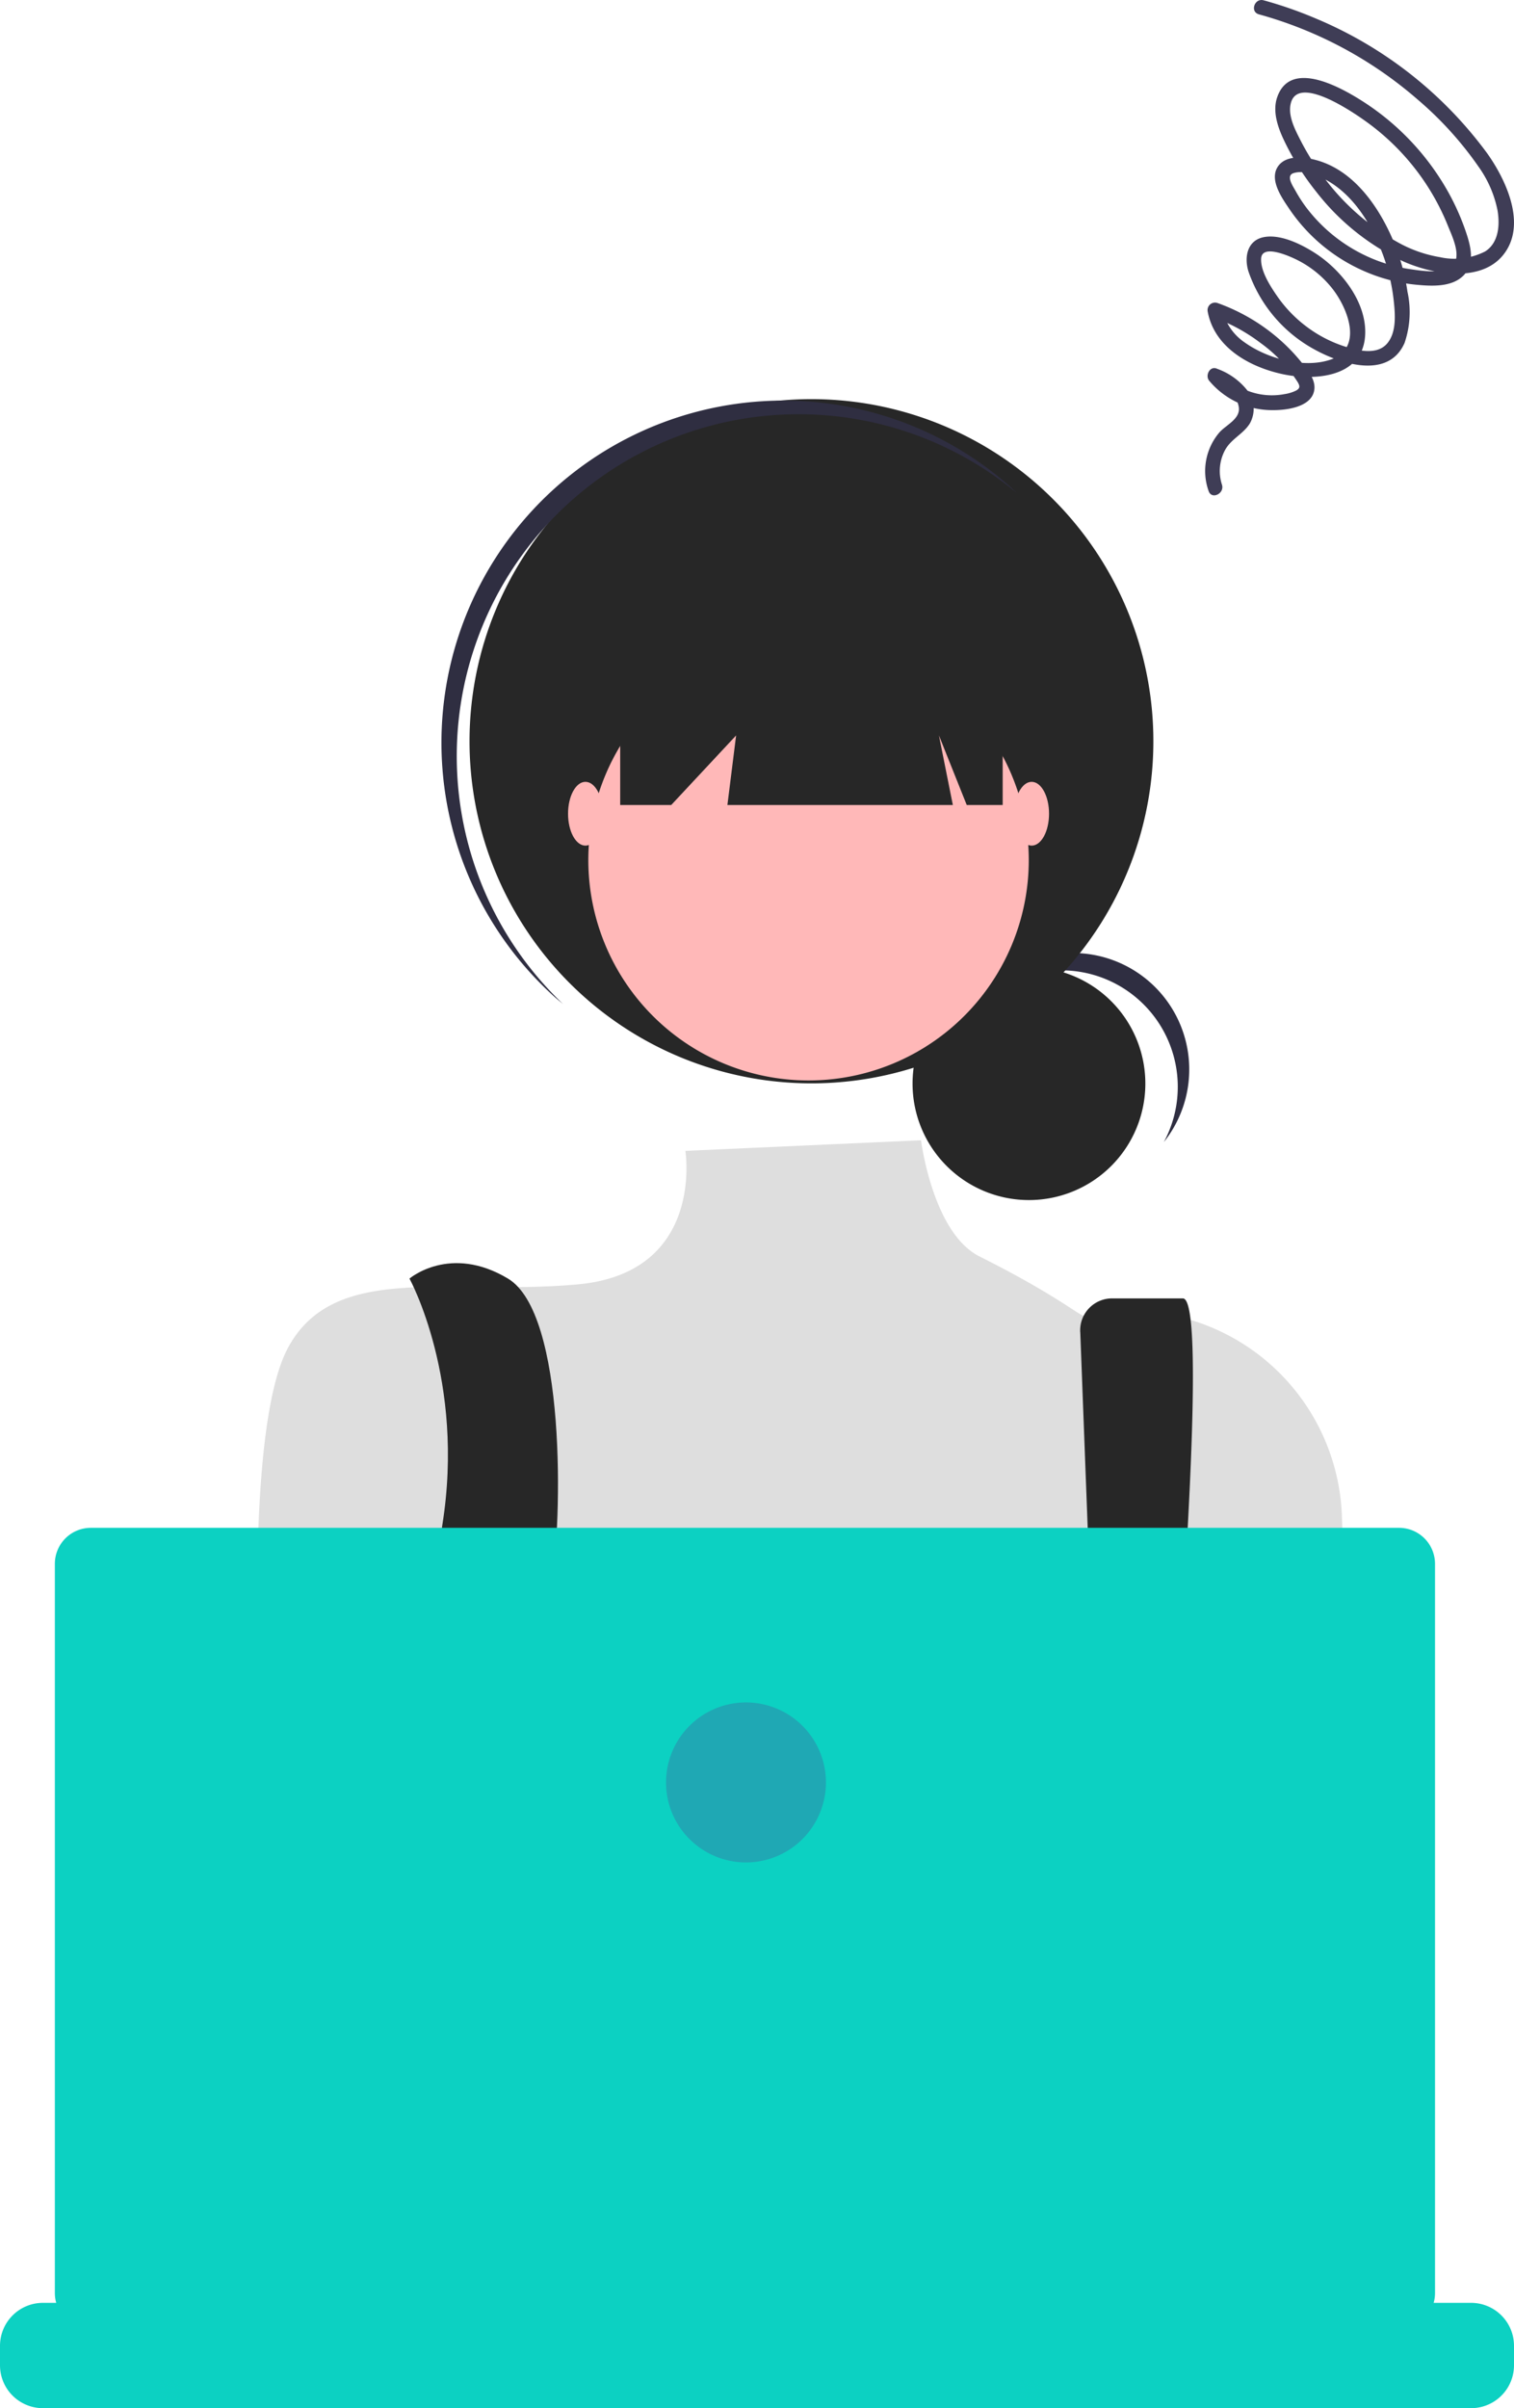
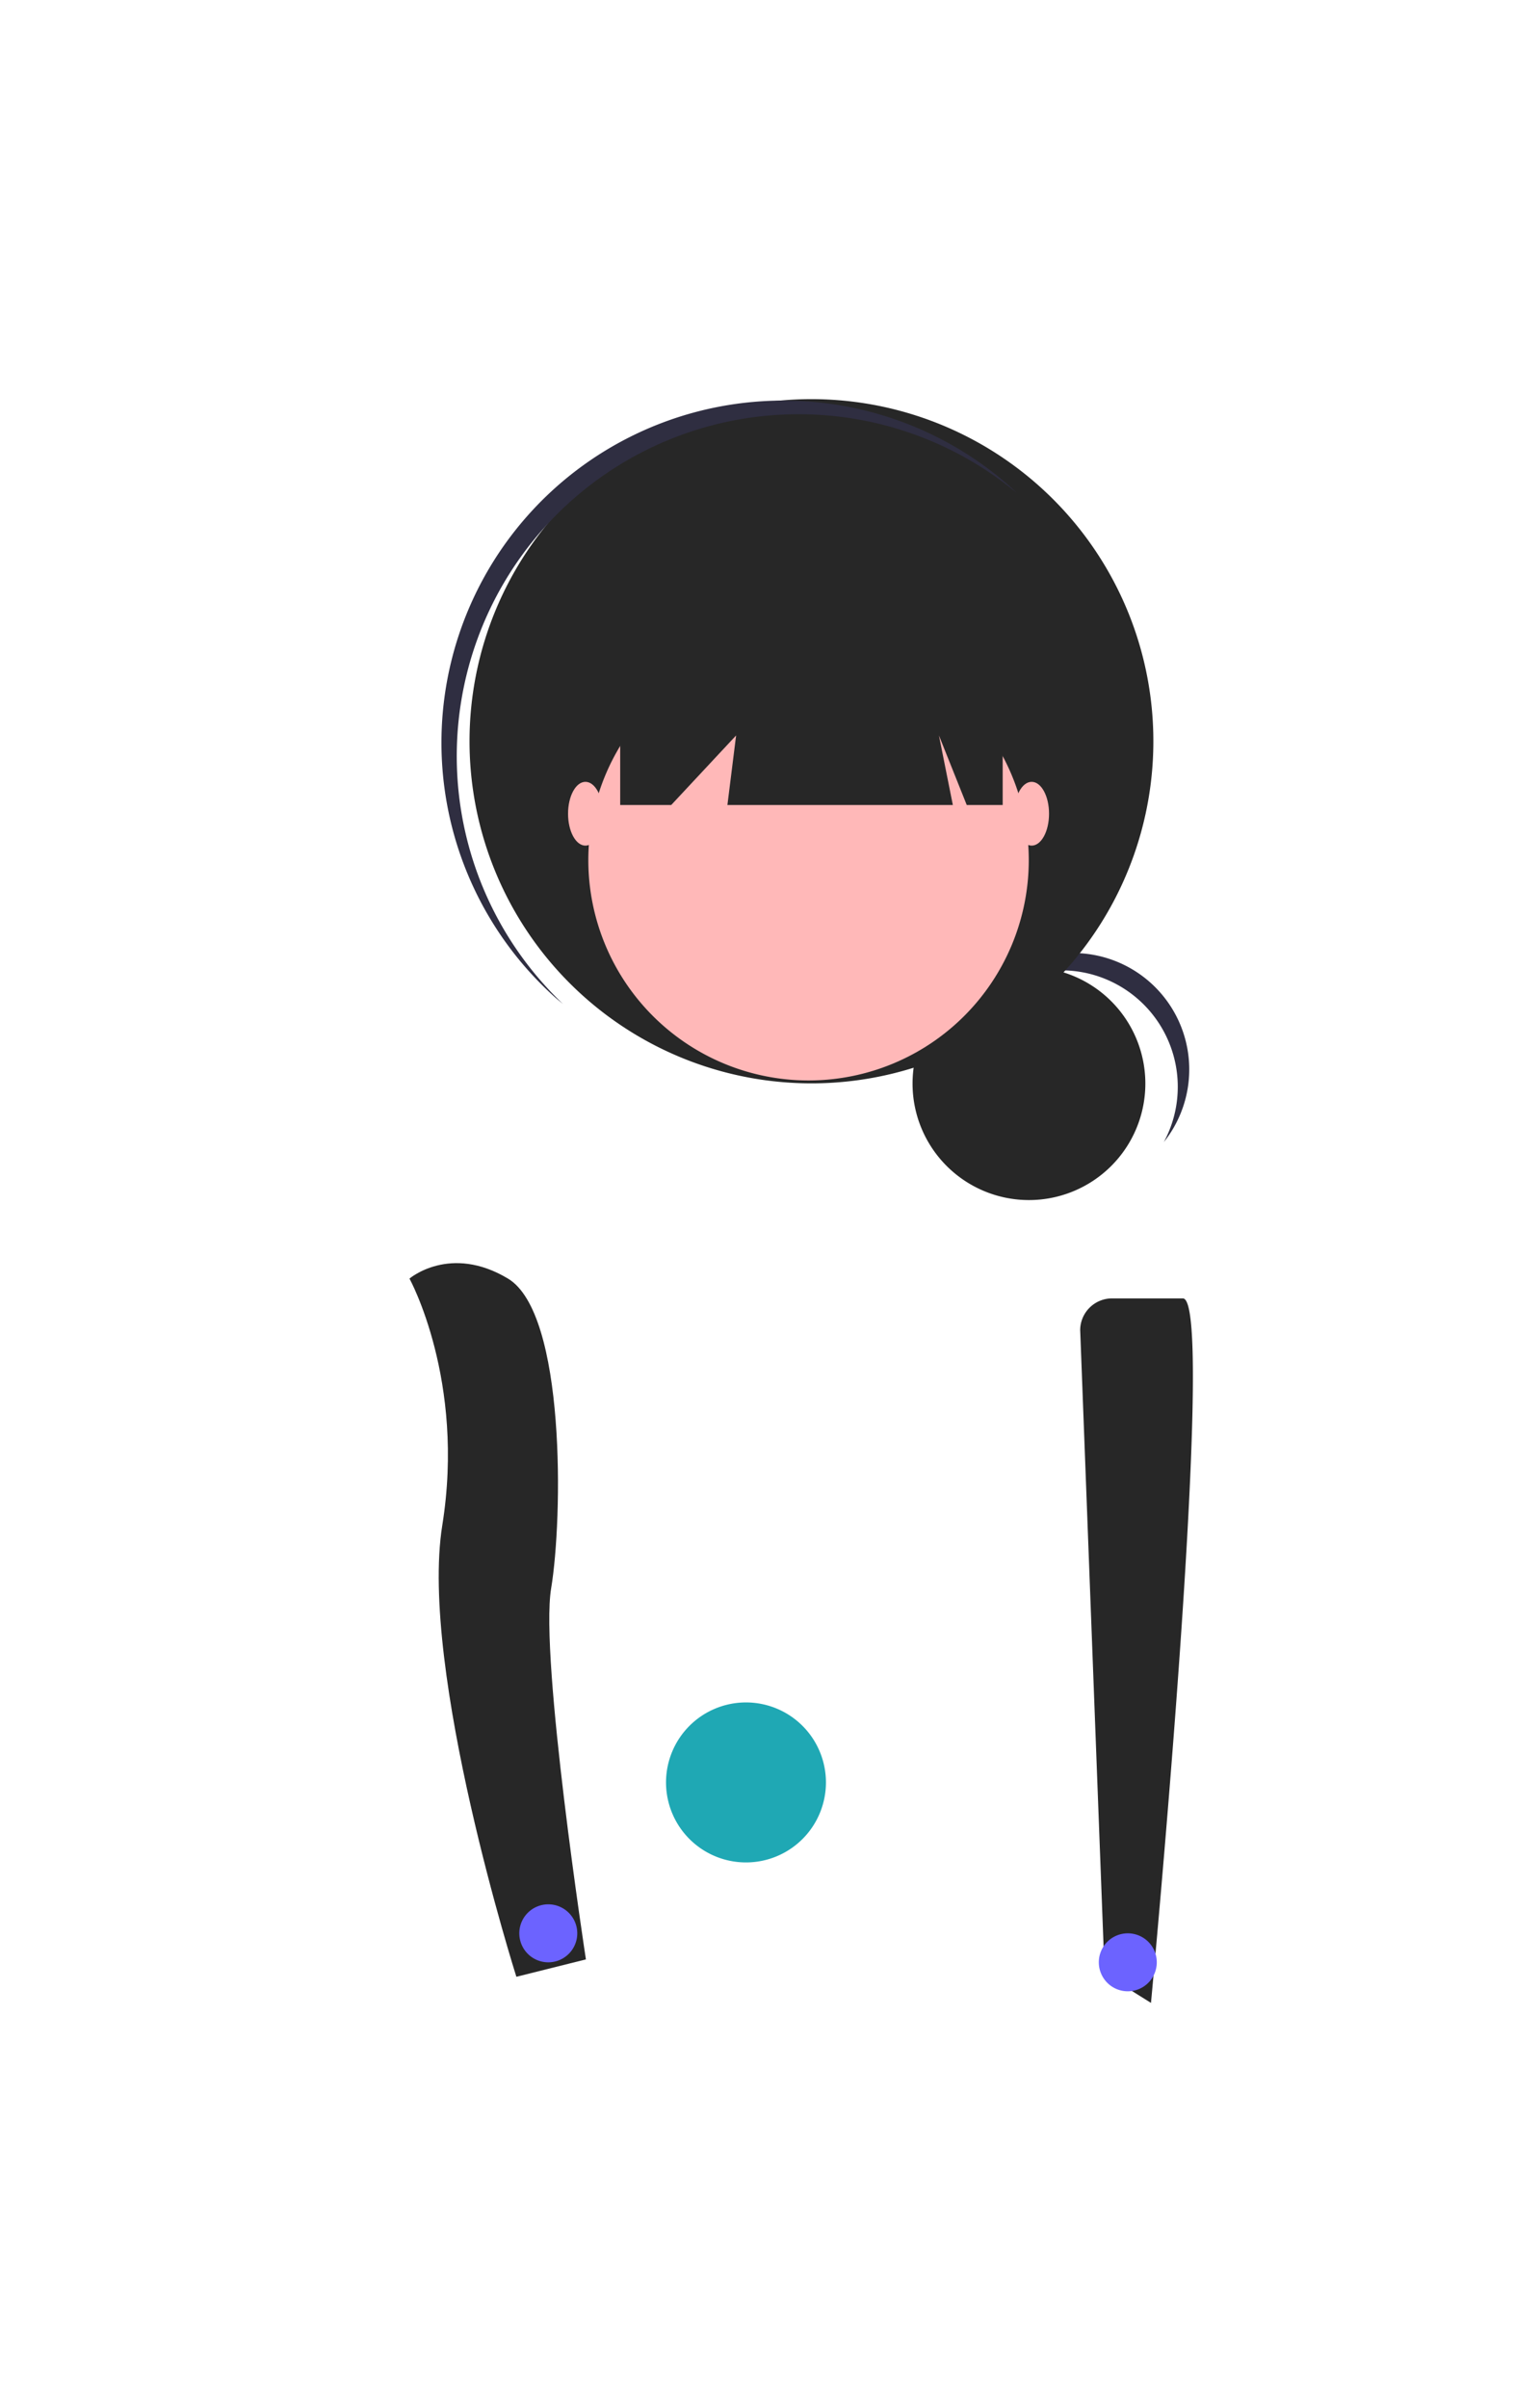
<svg xmlns="http://www.w3.org/2000/svg" width="175.387" height="278.82" viewBox="0 0 175.387 278.82">
  <defs>
    <clipPath id="clip-path">
      <rect id="Rectangle_19" data-name="Rectangle 19" width="175.387" height="232.636" fill="none" />
    </clipPath>
    <clipPath id="clip-path-2">
      <rect id="Rectangle_20" data-name="Rectangle 20" width="35.767" height="57.349" fill="none" />
    </clipPath>
  </defs>
  <g id="Group_16" data-name="Group 16" transform="translate(-872.307 -4112.816)">
    <g id="Group_13" data-name="Group 13" transform="translate(872.307 4159)">
      <g id="Group_12" data-name="Group 12" clip-path="url(#clip-path)">
        <path id="Path_48" data-name="Path 48" d="M298.827,177.582a13.484,13.484,0,1,1-13.484,13.484,13.484,13.484,0,0,1,13.484-13.484" transform="translate(-179.63 -111.792)" fill="#272727" />
        <path id="Path_49" data-name="Path 49" d="M313.991,175.161a13.485,13.485,0,0,1,11.87,19.883,13.481,13.481,0,1,0-22.4-14.813,13.451,13.451,0,0,1,10.527-5.07" transform="translate(-191.038 -109)" fill="#2f2e41" />
        <path id="Path_50" data-name="Path 50" d="M186.425.076a39.609,39.609,0,1,1-39.609,39.608A39.609,39.609,0,0,1,186.425.076" transform="translate(-92.424 -0.048)" fill="#272727" />
        <path id="Path_51" data-name="Path 51" d="M149.436,15.062a39.6,39.6,0,0,1,54.892-4.153c-.324-.308-.644-.618-.981-.917a39.608,39.608,0,0,0-52.632,59.2c.337.3.682.581,1.026.867a39.6,39.6,0,0,1-2.305-55" transform="translate(-86.522 0)" fill="#2f2e41" />
        <path id="Path_52" data-name="Path 52" d="M209.475,75.277a25.511,25.511,0,1,1-25.511,25.511,25.511,25.511,0,0,1,25.511-25.511" transform="translate(-115.81 -47.389)" fill="#ffb8b8" />
-         <path id="Path_53" data-name="Path 53" d="M157.313,231.688l-27.3,1.227s2.278,14.118-12.491,15.461-28.2-2.685-33.566,7.385S80.9,301.687,80.9,301.687s10.07,36.252,18.126,41.623,78.545-2.014,78.545-2.014l29.5-37.249-1-28.727A24.63,24.63,0,0,0,177.1,251.833q-.435.082-.875.176c-.441.095-3.241-2.422-12.132-6.867-5.437-2.719-6.784-13.453-6.784-13.453" transform="translate(-50.616 -145.853)" fill="#dedede" />
        <path id="Path_54" data-name="Path 54" d="M128.044,271.879s6.489,11.773,3.8,28.556,8.582,52.279,8.582,52.279l8.056-2.014s-5.37-34.909-4.028-42.965,1.713-31.829-5-35.857-11.413,0-11.413,0" transform="translate(-80.607 -170.028)" fill="#272727" />
-         <path id="Path_55" data-name="Path 55" d="M337.775,284.985l2.822,74.327,5.37,3.357s7.72-81.567,3.693-81.567h-8.2a3.694,3.694,0,0,0-3.694,3.694c0,.063,0,.126,0,.189" transform="translate(-212.634 -176.96)" fill="#272727" />
+         <path id="Path_55" data-name="Path 55" d="M337.775,284.985l2.822,74.327,5.37,3.357s7.72-81.567,3.693-81.567h-8.2a3.694,3.694,0,0,0-3.694,3.694" transform="translate(-212.634 -176.96)" fill="#272727" />
        <path id="Path_56" data-name="Path 56" d="M165.737,470.464a3.357,3.357,0,1,1-3.357,3.357,3.356,3.356,0,0,1,3.357-3.357" transform="translate(-102.222 -296.168)" fill="#6c63ff" />
        <path id="Path_57" data-name="Path 57" d="M346.945,479.525a3.357,3.357,0,1,1-3.357,3.357,3.356,3.356,0,0,1,3.357-3.357" transform="translate(-216.297 -301.873)" fill="#6c63ff" />
        <path id="Path_58" data-name="Path 58" d="M193.93,58.062V83.572h5.908l7.519-8.056-1.007,8.056h26.115l-1.611-8.056,3.222,8.056h4.162V58.062Z" transform="translate(-122.084 -36.551)" fill="#272727" />
        <path id="Path_59" data-name="Path 59" d="M179.636,119.673c1.112,0,2.014,1.653,2.014,3.692s-.9,3.693-2.014,3.693-2.014-1.653-2.014-3.693.9-3.692,2.014-3.692" transform="translate(-111.817 -75.337)" fill="#ffb8b8" />
        <path id="Path_60" data-name="Path 60" d="M319.166,119.673c1.112,0,2.014,1.653,2.014,3.692s-.9,3.693-2.014,3.693-2.014-1.653-2.014-3.693.9-3.692,2.014-3.692" transform="translate(-199.655 -75.337)" fill="#ffb8b8" />
-         <path id="Path_61" data-name="Path 61" d="M170.412,442.536h-4.332a4.17,4.17,0,0,0,.157-1.124V356.976a4.171,4.171,0,0,0-4.171-4.171H10.525a4.171,4.171,0,0,0-4.171,4.171v84.436a4.169,4.169,0,0,0,.158,1.124H4.973A4.974,4.974,0,0,0,0,447.511v2.249a4.944,4.944,0,0,0,.337,1.8,5.081,5.081,0,0,0,.359.741,4.979,4.979,0,0,0,4.279,2.43H170.412a4.978,4.978,0,0,0,4.279-2.43,5.083,5.083,0,0,0,.359-.741,4.944,4.944,0,0,0,.337-1.8v-2.251a4.974,4.974,0,0,0-4.976-4.973" transform="translate(0 -222.099)" fill="#0cd1c2" />
        <path id="Path_62" data-name="Path 62" d="M217.52,407.374a9.262,9.262,0,1,1-9.262,9.262,9.262,9.262,0,0,1,9.262-9.262" transform="translate(-131.103 -256.452)" fill="#1fa8b4" />
      </g>
    </g>
    <g id="Group_15" data-name="Group 15" transform="translate(1011.927 4112.816)">
      <g id="Group_14" data-name="Group 14" transform="translate(0 0)" clip-path="url(#clip-path-2)">
-         <path id="Path_63" data-name="Path 63" d="M6.218,1.66a47.075,47.075,0,0,1,18.373,9.851,40.559,40.559,0,0,1,7.087,7.815,13.087,13.087,0,0,1,2.18,5.027c.284,1.679.149,3.747-1.427,4.754a7.8,7.8,0,0,1-5.235.668,15.02,15.02,0,0,1-4.733-1.637,27.078,27.078,0,0,1-8.306-7.058,28.546,28.546,0,0,1-3.121-4.833C10.408,15.014,9.566,13.437,9.9,12c.8-3.441,7.242,1.01,8.631,2a27.545,27.545,0,0,1,7.233,7.585,27.613,27.613,0,0,1,2.375,4.624c.457,1.143,1.656,3.563.439,4.594-1.14.967-3.546.544-4.9.349a18.057,18.057,0,0,1-4.54-1.3,18.582,18.582,0,0,1-7.471-5.878A16.509,16.509,0,0,1,10.45,22.08c-.3-.538-1.143-1.748-.222-2.036,1.348-.425,3.181.39,4.3,1.094,2.859,1.8,4.721,4.927,5.923,8a22.406,22.406,0,0,1,1.391,5.753c.163,1.514.309,3.5-.691,4.781-1.175,1.51-3.452.934-5,.439a14.984,14.984,0,0,1-4.38-2.266A15.266,15.266,0,0,1,8.341,34.3c-.793-1.147-1.931-2.889-1.87-4.345.076-1.814,3.509-.211,4.345.225a12.113,12.113,0,0,1,3.871,3.187c1.828,2.291,3.708,6.993-.23,8.289-3.1,1.021-7.285-.152-9.865-1.995a6.188,6.188,0,0,1-2.631-3.933c-.371.325-.745.649-1.116.974a20.553,20.553,0,0,1,5.552,3A16.684,16.684,0,0,1,10.7,44.226c.262.449.322.706-.165.986a4.543,4.543,0,0,1-1.357.417,7.743,7.743,0,0,1-7.444-2.694c-.306.46-.609.921-.917,1.381,1.224.574,2.918,1.348,3.078,2.892.138,1.33-1.524,2.011-2.271,2.875A6.878,6.878,0,0,0,.392,56.852c.354,1.043,1.889.276,1.538-.756a5.114,5.114,0,0,1,.35-3.961c.7-1.323,2.133-1.878,2.892-3.119a3.482,3.482,0,0,0-.125-3.59,7.814,7.814,0,0,0-3.676-2.732c-.828-.387-1.413.777-.918,1.383a9.476,9.476,0,0,0,6.2,3.343c1.738.211,5.614.033,5.974-2.25.181-1.14-.626-2.134-1.283-2.975a21.319,21.319,0,0,0-2.808-2.953A22.167,22.167,0,0,0,1.4,35.075a.867.867,0,0,0-1.121.972C1.039,40.238,5.151,42.506,9,43.326c3.619.771,9.113.409,9.511-4.331.323-3.871-2.705-7.713-5.786-9.692-1.57-1.009-3.893-2.172-5.823-1.87-2.027.319-2.425,2.315-1.892,4.01a16.34,16.34,0,0,0,7.642,9.015c3.083,1.7,8.574,3.489,10.437-.753a11.051,11.051,0,0,0,.336-5.937,24.12,24.12,0,0,0-2.011-6.727c-1.617-3.476-4.228-7.053-8.006-8.336-1.456-.493-3.985-.945-5,.588-1.034,1.565.528,3.7,1.384,4.975a20.234,20.234,0,0,0,8.795,7.2,19.5,19.5,0,0,0,5.748,1.486c1.8.179,4.2.338,5.583-1.059s.818-3.463.263-5.092a27.845,27.845,0,0,0-2.878-5.98,29.641,29.641,0,0,0-8.78-8.909c-2.452-1.6-8.6-5.225-10.185-.669-.563,1.619.049,3.433.742,4.908a30.492,30.492,0,0,0,3.793,6.066A27.559,27.559,0,0,0,22.954,30.27c3.311,1.472,8.906,2.532,11.552-.741,2.807-3.471.354-8.674-1.827-11.754A47.238,47.238,0,0,0,12.761,2.12,47.55,47.55,0,0,0,6.77.036C5.709-.257,5.151,1.365,6.218,1.66" transform="translate(0 0.001)" fill="#3f3d56" />
-       </g>
+         </g>
    </g>
  </g>
</svg>